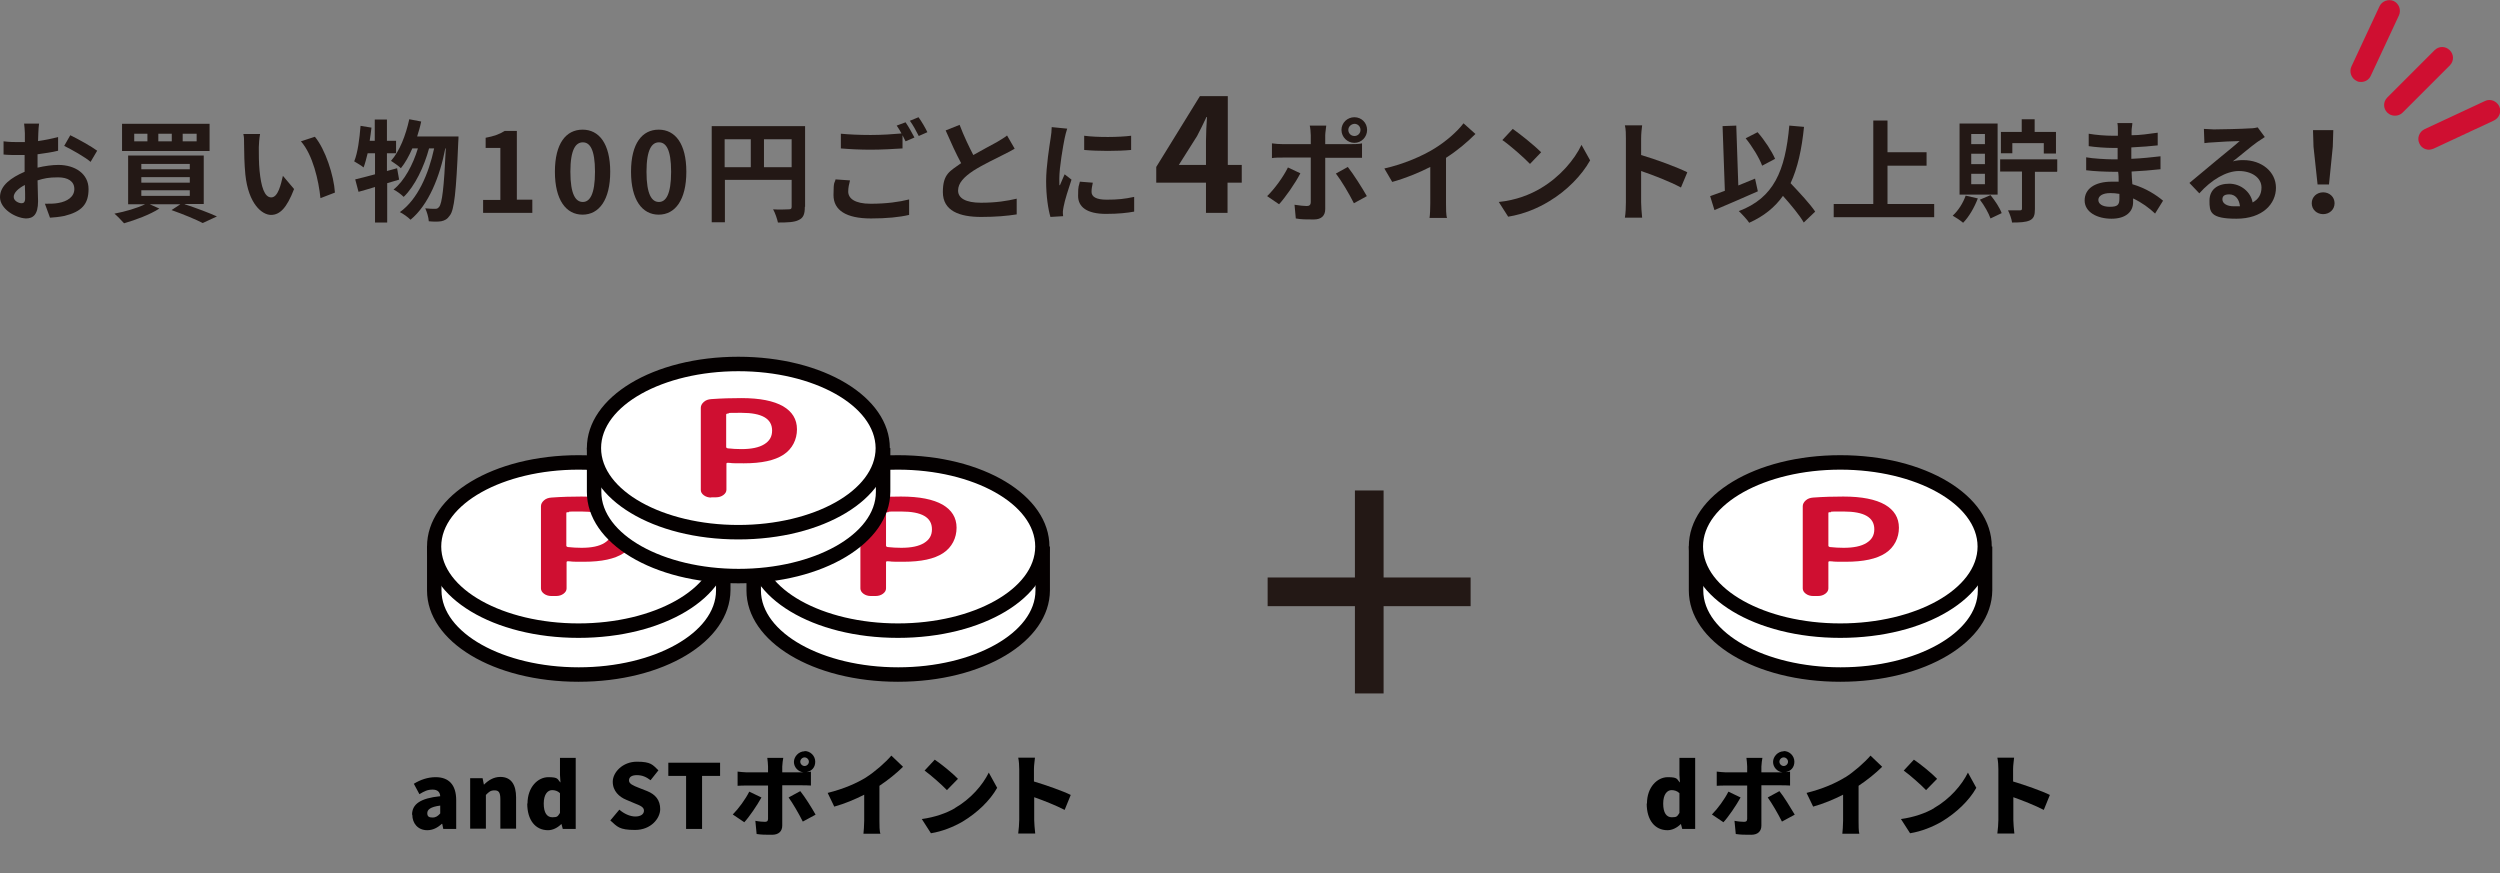
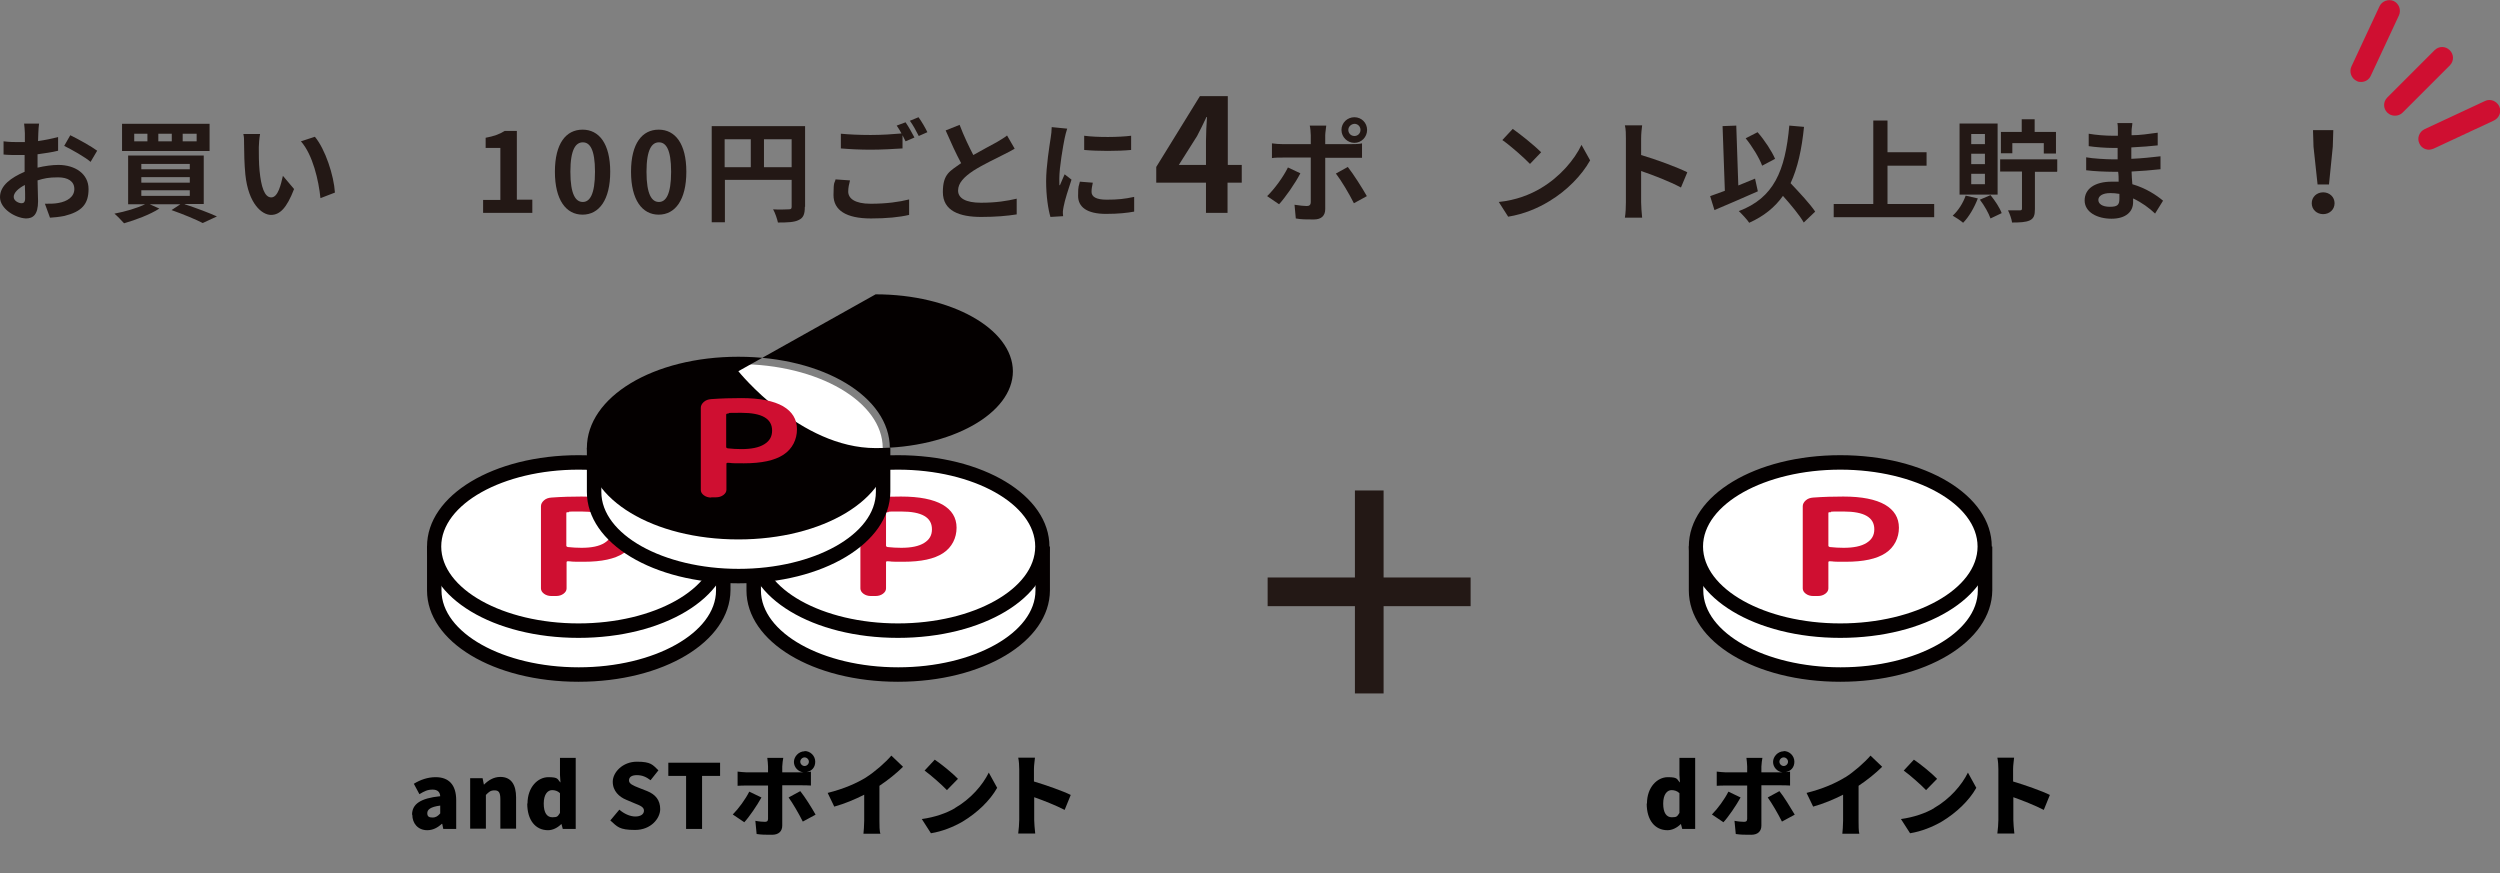
<svg xmlns="http://www.w3.org/2000/svg" id="_レイヤー_1" data-name=" レイヤー 1" version="1.1" viewBox="0 0 985.3 344.2">
  <rect x="0" y="0" width="985.3" height="344.2" fill="#808080" stroke="none" />
  <defs>
    <style>
      .cls-1 {
        fill: #000;
      }

      .cls-1, .cls-2, .cls-3, .cls-4, .cls-5 {
        stroke-width: 0px;
      }

      .cls-2 {
        fill: #040000;
      }

      .cls-3 {
        fill: #cf0f31;
      }

      .cls-4 {
        fill: #231815;
      }

      .cls-5 {
        fill: #fff;
      }
    </style>
  </defs>
  <g>
    <path class="cls-4" d="M14.7,66.1c2.9-.7,5.9-1.1,8.3-1.1,6.6,0,11.9,3.5,11.9,9.5s-2.7,8.9-9.5,10.6c-2,.4-4,.6-5.7.7l-2-5.5c2,0,3.8,0,5.3-.3,3.5-.6,6.3-2.4,6.3-5.5s-2.6-4.6-6.4-4.6-5.5.4-8.1,1.2c.1,3.4.2,6.8.2,8.2,0,5.4-2,6.8-4.8,6.8C6,85.9-0,82.3-0,77.7s4.4-7.7,9.7-10v-6.6h-2.3c-2,0-4.1,0-6-.2v-5.2c2.4.3,4.3.3,5.9.3h2.5v-3.5c0-.9-.2-3-.3-3.8h5.9c-.1.8-.3,2.7-.3,3.8s-.1,2-.1,3.1c2.8-.4,5.7-1,7.9-1.6v5.4c-2.3.6-5.3,1-8.1,1.4v5.3s-.1,0-.1 0ZM9.9,78.2c0-1.1,0-3.1-.1-5.3-2.7,1.4-4.4,3.1-4.4,4.7s2,2.5,3.1,2.5c.8,0,1.4-.4,1.4-1.9ZM27.7,53.3c3.3,1.6,8.3,4.4,10.6,6.1l-2.6,4.4c-2-1.8-7.7-5-10.4-6.3,0,0,2.4-4.2,2.4-4.2Z" />
    <path class="cls-4" d="M72.8,80.5c4.6,1.5,9.6,3.4,12.7,4.8l-5.6,2.6c-2.7-1.4-7.5-3.4-12.3-5.1l3.5-2.3h-12.1l3.8,1.7c-3.7,2.4-9.4,4.5-13.9,5.8-.9-1-2.7-2.9-3.8-3.8,4.3-.8,9-2.2,12.1-3.7h-6.7v-19.2h29.8v19.1h-7.5v.1ZM82.5,59.5h-34.4v-10.7h34.5v10.7h-.1ZM58.1,52.7h-5.2v3h5.2v-3ZM55.7,66.7h19.1v-2.1h-19.1s0,2.1-0,2.1ZM55.7,72h19.1v-2.2h-19.1s0,2.2-0,2.2ZM55.7,77.2h19.1v-2.2h-19.1s0,2.2-0,2.2ZM67.7,52.7h-5.3v3h5.3v-3ZM77.5,52.7h-5.5v3h5.5v-3Z" />
    <path class="cls-4" d="M102,58.1c0,2.8,0,6.1.3,9.2.6,6.2,1.9,10.5,4.6,10.5s3.8-5.1,4.6-8.5l4.4,5.2c-2.9,7.5-5.6,10.2-9.1,10.2s-8.9-4.3-10.1-15.9c-.4-4-.5-9-.5-11.6s0-3.1-.3-4.4h6.6c-.3,1.6-.5,4.2-.5,5.3v0ZM132,75.9l-5.7,2.2c-.7-6.9-3-17.1-7.7-22.4l5.5-1.8c4.1,4.9,7.5,15.3,7.9,22Z" />
-     <path class="cls-4" d="M157.3,70.8c-1.6.4-3.1,1-4.7,1.4v15.5h-4.8v-14c-2.4.7-4.5,1.4-6.5,1.9l-1.3-4.9c2.2-.5,4.8-1.2,7.8-2v-8.3h-2.9c-.5,2.1-1,4-1.6,5.6-.8-.7-2.7-1.8-3.7-2.4,1.4-3.4,2.1-8.9,2.5-14l4.3.7c-.2,1.7-.4,3.4-.7,5.2h2v-8.4h4.8v8.4h3.6v4.9h-3.6v7l4-1.1.8,4.5-0-0ZM180.7,53.8s0,1.7-.1,2.4c-.8,19.5-1.6,26.6-3.3,28.7-1,1.5-2,2-3.4,2.3-1.2.2-3.1.2-4.9,0-.1-1.5-.7-3.6-1.4-5.1,1.6.2,3.1.2,3.9.2s1.1-.2,1.6-.8c1.1-1.4,1.9-7.3,2.6-23h-.2c-2.1,11-6.6,22.3-13.7,28.1-1-1-2.8-2.3-4.2-3,7-5,11.3-14.9,13.5-25.1h-2c-1.9,7.1-5.6,14.9-10,19.1-1-1-2.6-2.2-4-2.9,4.3-3.4,7.7-9.9,9.6-16.2h-2.2c-1.3,3-2.8,5.7-4.5,7.8-.8-.8-2.9-2.3-3.9-2.9,3.4-3.8,5.8-10,7.2-16.4l4.7.9c-.4,2-1,4-1.6,5.9h16.3l-0.0 0Z" />
    <path class="cls-4" d="M190.3,78.8h6.9v-20.5h-5.8v-4c3.2-.6,5.5-1.4,7.5-2.7h4.8v27.1h6.1v5.2h-19.4v-5.1h-.1Z" />
    <path class="cls-4" d="M218.7,67.7c0-11.2,4.4-16.6,10.9-16.6s10.9,5.5,10.9,16.6-4.4,16.9-10.9,16.9-10.9-5.8-10.9-16.9ZM234.5,67.7c0-9-2.1-11.6-4.8-11.6s-4.9,2.6-4.9,11.6,2.1,11.9,4.9,11.9c2.7,0,4.8-2.9,4.8-11.9Z" />
    <path class="cls-4" d="M248.7,67.7c0-11.2,4.4-16.6,10.9-16.6,6.5,0,10.9,5.5,10.9,16.6s-4.4,16.9-10.9,16.9-10.9-5.8-10.9-16.9h-0ZM264.5,67.7c0-9-2.1-11.6-4.8-11.6s-4.9,2.6-4.9,11.6,2.1,11.9,4.9,11.9c2.7,0,4.8-2.9,4.8-11.9Z" />
    <path class="cls-4" d="M317.2,81.6c0,2.8-.6,4.3-2.4,5.1-1.7.9-4.4,1-8.2,1-.3-1.4-1.1-3.8-1.9-5.2,2.5.2,5.3,0,6.2,0s1.1-.3,1.1-1v-10.6h-26.3v16.7h-5.2v-37.9h36.8v31.8h-.1v.1ZM285.6,65.9h10.3v-11h-10.3v11ZM312,65.9v-11h-10.9v11h10.9Z" />
    <path class="cls-4" d="M335,71.1c-.4,1.6-.7,2.9-.7,4.4,0,2.7,2.6,4.8,8.8,4.8s11.3-.7,15.2-1.7v6.1c-3.8.9-8.9,1.4-15,1.4-9.9,0-14.8-3.3-14.8-9.2s.5-4.6.8-6.2l5.7.4v-0ZM356.9,48.2c1.1,1.6,2.7,4.4,3.5,6l-3.5,1.5c-.3-.7-.8-1.5-1.2-2.4v5.2c-3,.2-8.4.5-12.5.5s-8.3-.2-11.8-.5v-5.8c3.2.3,7.2.5,11.7.5s8.9-.3,12.2-.6c-.6-1.1-1.3-2.3-1.9-3.1l3.5-1.3-0-0ZM362,46.2c1.2,1.6,2.8,4.4,3.5,5.9l-3.4,1.5c-.9-1.8-2.3-4.4-3.5-6l3.4-1.4Z" />
    <path class="cls-4" d="M399.9,58.6c-1.3.8-2.7,1.5-4.3,2.3-2.7,1.4-8.1,3.9-12,6.4-3.6,2.4-6,4.8-6,7.8s3,4.8,9,4.8,10.3-.7,14.1-1.6v6.2c-3.8.6-8.3,1-14,1-8.6,0-15.1-2.4-15.1-9.8s3-8.3,7.2-11.4c-2-3.7-4.1-8.3-6.1-12.9l5.5-2.2c1.7,4.5,3.7,8.6,5.4,11.9,3.5-2,7.3-4,9.3-5.1,1.6-1,2.9-1.7,4-2.6,0,0,3,5.2,3,5.2Z" />
    <path class="cls-4" d="M420.6,50.7c-.3.9-.9,3.1-1,3.8-.6,2.9-2.1,11.5-2.1,15.8s0,1.9.2,2.8c.6-1.5,1.3-3,1.9-4.4l2.7,2.1c-1.2,3.6-2.7,8.3-3.1,10.6-.1.6-.3,1.6-.3,2s0,1.2.1,1.8l-5,.3c-.9-3-1.7-8.3-1.7-14.1s1.3-13.8,1.8-17.1c.2-1.2.4-2.9.4-4.2,0,0,6.1.6,6.1.6ZM430.7,72c-.3,1.4-.5,2.4-.5,3.6,0,1.9,1.7,3.1,6,3.1s7.1-.3,10.8-1.1v5.8c-2.7.5-6.2.9-11.1.9-7.5,0-11-2.7-11-7.1s.3-3.6.7-5.6c0,0,5.1.4,5.1.4ZM445.8,53.5v5.6c-5.3.5-13.1.5-18.5,0v-5.6c5.2.7,13.8.6,18.5,0Z" />
    <path class="cls-4" d="M489.3,72h-5.5v11.9h-8.5v-11.9h-19.6v-6.2l17.2-27.9h11v27.1h5.5v7h-.1ZM475.3,65v-9.4c0-2.7.2-6.8.4-9.5h-.2c-1.1,2.4-2.4,5-3.7,7.5l-7.2,11.4h10.7Z" />
    <path class="cls-4" d="M512.5,68.3c-2,3.9-6,9.6-8.4,12.2l-4.7-3.2c2.9-2.8,6.4-7.6,8.2-11.3l4.9,2.3ZM522.3,62.1v20.3c0,2.5-1.4,4.1-4.5,4.1s-4.9,0-7.1-.4l-.5-5.4c1.9.3,3.8.5,4.8.5s1.6-.4,1.6-1.6v-17.5h-11.1c-1.3,0-3,0-4.2.2v-5.8c1.3.2,2.9.3,4.2.3h11.1v-3.5c0-1.1-.2-3.1-.4-3.8h6.5c0,.6-.4,2.7-.4,3.8v3.5h10.2c1.2,0,3.1,0,4.3-.3v5.7h-14.5l0-.1ZM531.2,65.8c2.2,2.8,5.7,8.3,7.5,11.5l-5.1,2.8c-1.9-3.8-5-9-7.1-11.7l4.7-2.6-0-0ZM528.7,51.2c0-2.8,2.3-5,5.1-5s5,2.2,5,5-2.2,5.1-5,5.1-5.1-2.3-5.1-5.1ZM531.4,51.2c0,1.3,1,2.4,2.4,2.4s2.4-1.1,2.4-2.4-1-2.4-2.4-2.4c-1.3.1-2.4,1.1-2.4,2.4Z" />
-     <path class="cls-4" d="M569.9,80.2c0,1.9,0,4.6.4,5.7h-6.9c.2-1,.3-3.8.3-5.7v-14.4c-4.5,2.3-9.9,4.5-15,5.9l-3.1-5.3c7.6-1.7,15-4.9,19.8-7.9,4.4-2.7,8.9-6.6,11.4-9.9l4.7,4.2c-3.3,3.3-7.2,6.6-11.6,9.4v18h0l-0.0 0Z" />
    <path class="cls-4" d="M607.4,74.1c7.4-4.4,13.1-11.1,15.9-17l3.4,6.1c-3.3,5.9-9.1,11.9-16.1,16.1-4.4,2.7-10,5.1-16.2,6.1l-3.7-5.8c6.8-.7,12.4-2.9,16.7-5.5l-0.0 0ZM607.4,60l-4.4,4.6c-2.3-2.4-7.7-7.2-10.9-9.4l4.1-4.4c3,2.1,8.6,6.6,11.2,9.2l0.0 0Z" />
    <path class="cls-4" d="M662.5,73.9c-4.5-2.4-11-4.9-15.7-6.5v12.3c0,1.3.2,4.3.4,6.1h-6.8c.3-1.7.4-4.3.4-6.1v-25c0-1.6,0-3.8-.4-5.3h6.8c-.2,1.5-.4,3.4-.4,5.3v6.4c5.8,1.7,14.2,4.8,18.2,6.8,0,0-2.5,6-2.5,6Z" />
    <path class="cls-4" d="M692.8,75.4c-5.8,2.6-12.2,5.3-17.1,7.4l-1.7-5.5c1.7-.6,3.6-1.3,5.8-2.1l-.9-25.5,5.4-.2.8,23.6c2.2-.9,4.4-1.8,6.6-2.7l1.1,5,0-0ZM710.9,87.7c-1.6-2.8-4.9-6.8-8.2-10.5-3.2,4.5-7.5,8-13.3,10.6-.7-1.1-2.9-3.5-4.1-4.6,13.8-5.2,18.3-15.8,19.9-33.7l5.8.5c-.9,8.9-2.5,16.2-5.3,22.2,3.6,3.8,7.7,8.2,9.7,11.2l-4.5,4.3h-0ZM694.5,65.3c-1.1-3-3.9-7.6-6.5-10.8l4.7-2.4c2.8,3.2,5.6,7.5,6.9,10.5l-5.1,2.7h-0Z" />
    <path class="cls-4" d="M762.3,80.4v5.2h-39.6v-5.2h15.6v-32.9h5.6v12.5h15.4v5.3h-15.4v15.1h18.4Z" />
    <path class="cls-4" d="M779.5,78.2c-1.4,3.7-3.6,7.4-5.8,9.6-.9-.8-3-2.2-4.1-2.8,2.2-2,4.1-5,5.1-7.9,0,0,4.8,1.1,4.8,1.1ZM787.3,76.7h-15v-28h15v28ZM782.3,52.8h-5.4v4h5.4v-4ZM782.3,60.6h-5.4v4.1h5.4v-4.1ZM782.3,68.5h-5.4v4.1h5.4v-4.1ZM784.5,76.9c1.8,2.2,3.7,5.1,4.4,7.1l-4.4,2.1c-.7-2-2.4-5.1-4.2-7.4,0,0,4.2-1.8,4.2-1.8ZM810.7,67.7h-8.7v14.7c0,2.4-.4,3.7-2.1,4.5-1.6.7-3.9.8-6.9.8-.2-1.4-.9-3.4-1.6-4.8h4.7c.6,0,.8-.2.8-.7v-14.6h-8.6v-4.8h22.5v4.8h-.1l-0.0.1ZM793.1,60.4h-4.5v-8.4h8.2v-5h5.1v5h8.4v8.5h-4.8v-4.1h-12.4v4Z" />
    <path class="cls-4" d="M849.4,84.2c-2.3-2.2-5.3-4.4-8.7-6v1.5c0,3.7-2.8,6.5-8.5,6.5s-10.6-2.6-10.6-7.2,4-7.4,10.7-7.4,1.8,0,2.7,0c0-1.3,0-2.7-.2-3.9h-2.2c-2.5,0-7.5-.2-10.4-.6v-5.1c2.5.5,8.1.8,10.4.8h2v-4.5h-2c-2.7,0-6.9-.3-9.4-.7v-4.9c2.7.5,6.7.8,9.4.8h2.1v-2c0-.8,0-2.1-.2-3h5.9c0,.9-.3,2-.3,3.1v1.7c3.4,0,6.5-.5,10.3-1v5c-2.7.3-6.2.6-10.4.8v4.5c4.4-.2,8-.6,11.5-1v5.1c-3.9.4-7.2.7-11.4.9,0,1.6.2,3.4.3,5,5.5,1.6,9.6,4.4,12.1,6.5l-3.1,5,0.0.1ZM835.2,76.4c-1.1-.2-2.3-.3-3.5-.3-3.1,0-4.7,1.2-4.7,2.7s1.5,2.7,4.5,2.7,3.8-.7,3.8-3.2v-1.9l-.1 0Z" />
-     <path class="cls-4" d="M892.6,54c-1,.7-2,1.3-3,2-2.3,1.6-6.8,5.5-9.6,7.6,1.4-.4,2.7-.5,4.1-.5,7.3,0,12.9,4.6,12.9,10.9s-5.2,12.2-15.6,12.2-10.6-2.7-10.6-7.1,3.2-6.7,7.8-6.7,8.5,3.3,9.2,7.4c2.4-1.3,3.5-3.3,3.5-5.9,0-3.9-3.9-6.5-8.9-6.5s-10.9,3.5-15.6,8.8l-3.9-4.1c3.1-2.5,8.2-6.9,10.8-9,2.4-2,6.9-5.6,9-7.5-2.2,0-8.2.3-10.4.5-1.2,0-2.5.2-3.5.3l-.2-5.6c1.2,0,2.7.2,3.9.2,2.3,0,11.5-.2,14-.4,1.8,0,2.8-.3,3.3-.4,0,0,2.8,3.8,2.8,3.8ZM882.8,81.2c-.3-2.8-1.9-4.6-4.2-4.6s-2.7,1-2.7,2c0,1.6,1.8,2.7,4.4,2.7h2.5v-.1Z" />
    <path class="cls-4" d="M911.1,80.1c0-2.5,2-4.3,4.5-4.3s4.5,1.8,4.5,4.3-2,4.3-4.5,4.3-4.5-1.8-4.5-4.3ZM911.8,57.8l-.2-6.5h8l-.2,6.5-1.5,14.9h-4.5s-1.6-14.9-1.6-14.9Z" />
  </g>
  <g>
    <path class="cls-3" d="M943.9,45.6c-1.1,0-2.2-.4-3-1.2-1.7-1.7-1.7-4.3,0-6l18.6-18.6c1.7-1.7,4.3-1.7,6,0s1.7,4.3,0,6l-18.6,18.6c-.8.8-1.9,1.2-3,1.2Z" />
    <path class="cls-3" d="M930.6,32.3c-.6,0-1.2,0-1.8-.4-2.1-1-3-3.5-2.1-5.6l11.1-23.8c1-2.1,3.5-3,5.6-2.1,2.1,1,3,3.5,2.1,5.6l-11.1,23.8c-.7,1.6-2.2,2.5-3.8,2.5Z" />
    <path class="cls-3" d="M957.3,59c-1.6,0-3.1-.9-3.8-2.5-1-2.1,0-4.6,2.1-5.6l23.8-11.1c2.1-1,4.6,0,5.6,2.1s0,4.6-2.1,5.6l-23.8,11.1c-.6.2-1.2.4-1.8.4Z" />
  </g>
  <g>
    <g>
      <g>
        <g>
          <path class="cls-5" d="M171.1,215.3v17.4c0,18.3,25.5,33.1,56.9,33.1s56.9-14.8,56.9-33.1v-17.3" />
          <path class="cls-2" d="M228,268.7c-33.5,0-59.7-15.8-59.7-36v-17.4h5.7v17.4c0,16.7,24.3,30.3,54.1,30.3,29.8,0,54.1-13.6,54.1-30.3v-17.3h5.7v17.3c-.2,20.2-26.4,36-59.9,36h-0Z" />
        </g>
        <g>
          <ellipse class="cls-5" cx="228" cy="215.5" rx="56.9" ry="33.1" />
          <path class="cls-2" d="M228,251.4c-33.5,0-59.7-15.8-59.7-36s26.2-36,59.7-36,59.7,15.8,59.7,36-26.2,36-59.7,36h-0ZM228,185.1c-29.8,0-54.1,13.6-54.1,30.3s24.3,30.3,54.1,30.3c29.8,0,54.1-13.6,54.1-30.3-.1-16.7-24.3-30.3-54.1-30.3Z" />
        </g>
        <path class="cls-3" d="M217.3,234.9c-1.1,0-2.1-.3-2.9-.9-.8-.6-1.2-1.3-1.2-2.1v-32.4c0-.8.4-1.6,1.2-2.3s1.7-1,2.9-1.1c4.1-.3,8.1-.4,11.9-.4,7.3,0,12.7,1.1,16.4,3.2,3.6,2.1,5.5,5.1,5.5,9.1s-1.8,7.7-5.3,10-8.7,3.4-15.6,3.4-3.7-.1-6.3-.2c-.4,0-.6.1-.6.4v10.3c0,.8-.4,1.5-1.2,2.1s-1.8.9-2.9.9h-1.9 0ZM223.2,202.3v12.8c0,.2.2.4.6.5,1.8.2,3.6.3,5.4.3,3.9,0,6.9-.6,9-1.9,2.1-1.3,3.1-3,3.1-5.4,0-4.7-4-7-12.1-7s-3.5.1-5.4.3c-.4-.1-.6,0-.6.4v-0Z" />
      </g>
      <g>
        <g>
          <path class="cls-5" d="M297,215.3v17.4c0,18.3,25.5,33.1,56.9,33.1s56.9-14.8,56.9-33.1v-17.3" />
          <path class="cls-2" d="M353.9,268.7c-33.5,0-59.7-15.8-59.7-36v-17.4h5.7v17.4c0,16.7,24.3,30.3,54.1,30.3s54.1-13.6,54.1-30.3v-17.3h5.7v17.3c-.1,20.2-26.4,36-59.9,36h-0Z" />
        </g>
        <g>
          <ellipse class="cls-5" cx="353.9" cy="215.5" rx="56.9" ry="33.1" />
          <path class="cls-2" d="M353.9,251.4c-33.5,0-59.7-15.8-59.7-36s26.2-36,59.7-36,59.7,15.8,59.7,36c.1,20.2-26.2,36-59.7,36ZM353.9,185.1c-29.8,0-54.1,13.6-54.1,30.3s24.3,30.3,54.1,30.3,54.1-13.6,54.1-30.3-24.3-30.3-54.1-30.3Z" />
        </g>
        <path class="cls-3" d="M343.2,234.9c-1.1,0-2.1-.3-2.9-.9-.8-.6-1.2-1.3-1.2-2.1v-32.4c0-.8.4-1.6,1.2-2.3.8-.7,1.7-1,2.9-1.1,4.1-.3,8.1-.4,11.9-.4,7.3,0,12.7,1.1,16.4,3.2,3.6,2.1,5.5,5.1,5.5,9.1s-1.8,7.7-5.3,10-8.7,3.4-15.6,3.4-3.7-.1-6.3-.2c-.4,0-.6.1-.6.4v10.3c0,.8-.4,1.5-1.2,2.1-.8.6-1.8.9-2.9.9h-1.9ZM349.2,202.3v12.8c0,.2.2.4.6.5,1.8.2,3.6.3,5.4.3,3.9,0,6.9-.6,9-1.9,2.1-1.3,3.1-3,3.1-5.4,0-4.7-4-7-12.1-7s-3.5.1-5.4.3c-.4-.1-.6,0-.6.4v-0Z" />
      </g>
      <g>
        <g>
          <path class="cls-5" d="M234.1,176.5v17.4c0,18.3,25.5,33.1,56.9,33.1s56.9-14.8,56.9-33.1v-17.3" />
          <path class="cls-2" d="M291,229.9c-33.5,0-59.7-15.8-59.7-36v-17.4h5.7v17.4c0,16.7,24.3,30.3,54.1,30.3s54.1-13.6,54.1-30.3v-17.3h5.7v17.3c-.2,20.2-26.5,36-59.9,36h-0Z" />
        </g>
        <g>
          <ellipse class="cls-5" cx="291" cy="176.6" rx="56.9" ry="33.1" />
-           <path class="cls-2" d="M291,212.6c-33.5,0-59.7-15.8-59.7-36s26.2-36,59.7-36,59.7,15.8,59.7,36-26.3,36-59.7,36ZM291,146.3c-29.8,0-54.1,13.6-54.1,30.3s24.3,30.3,54.1,30.3,54.1-13.6,54.1-30.3c-.1-16.7-24.3-30.3-54.1-30.3Z" />
+           <path class="cls-2" d="M291,212.6c-33.5,0-59.7-15.8-59.7-36s26.2-36,59.7-36,59.7,15.8,59.7,36-26.3,36-59.7,36ZM291,146.3s24.3,30.3,54.1,30.3,54.1-13.6,54.1-30.3c-.1-16.7-24.3-30.3-54.1-30.3Z" />
        </g>
        <path class="cls-3" d="M280.3,196.1c-1.1,0-2.1-.3-2.9-.9-.8-.6-1.2-1.3-1.2-2.1v-32.4c0-.8.4-1.6,1.2-2.3.8-.7,1.7-1,2.9-1.1,4.1-.3,8.1-.4,11.9-.4,7.3,0,12.7,1.1,16.4,3.2,3.6,2.1,5.5,5.1,5.5,9.1s-1.8,7.7-5.3,10-8.7,3.4-15.6,3.4-3.7-.1-6.3-.2c-.4,0-.6.1-.6.4v10.2c0,.8-.4,1.5-1.2,2.1-.8.6-1.8.9-2.9.9h-1.9v.1ZM286.2,163.4v12.8c0,.2.2.4.6.5,1.8.2,3.6.3,5.4.3,3.9,0,6.9-.6,9-1.9,2.1-1.3,3.1-3,3.1-5.4,0-4.7-4-7-12.1-7s-3.5.1-5.4.3c-.4,0-.6.2-.6.4v-0Z" />
      </g>
    </g>
    <g>
      <g>
        <path class="cls-5" d="M668.4,215.3v17.4c0,18.3,25.5,33.1,56.9,33.1s56.9-14.8,56.9-33.1v-17.3" />
        <path class="cls-2" d="M725.3,268.7c-33.5,0-59.7-15.8-59.7-36v-17.4h5.7v17.4c0,16.7,24.3,30.3,54.1,30.3s54.1-13.6,54.1-30.3v-17.3h5.7v17.3c-.2,20.2-26.4,36-59.9,36h0Z" />
      </g>
      <g>
        <ellipse class="cls-5" cx="725.3" cy="215.5" rx="56.9" ry="33.1" />
        <path class="cls-2" d="M725.3,251.4c-33.5,0-59.7-15.8-59.7-36s26.2-36,59.7-36,59.7,15.8,59.7,36-26.2,36-59.7,36ZM725.3,185.1c-29.8,0-54.1,13.6-54.1,30.3s24.3,30.3,54.1,30.3,54.1-13.6,54.1-30.3-24.3-30.3-54.1-30.3Z" />
      </g>
      <path class="cls-3" d="M714.6,234.9c-1.1,0-2.1-.3-2.9-.9-.8-.6-1.2-1.3-1.2-2.1v-32.4c0-.8.4-1.6,1.2-2.3s1.7-1,2.9-1.1c4.1-.3,8.1-.4,11.9-.4,7.3,0,12.7,1.1,16.4,3.2,3.6,2.1,5.5,5.1,5.5,9.1s-1.8,7.7-5.3,10-8.7,3.4-15.6,3.4-3.7-.1-6.3-.2c-.4,0-.6.1-.6.4v10.3c0,.8-.4,1.5-1.2,2.1s-1.8.9-2.9.9h-1.9ZM720.6,202.3v12.8c0,.2.2.4.6.5,1.8.2,3.6.3,5.4.3,3.9,0,6.9-.6,9-1.9,2.1-1.3,3.1-3,3.1-5.4,0-4.7-4-7-12.1-7s-3.5.1-5.4.3c-.4-.1-.6,0-.6.4v-0Z" />
    </g>
    <g>
      <rect class="cls-4" x="534" y="193.3" width="11.3" height="80" />
      <rect class="cls-4" x="499.6" y="227.6" width="80" height="11.3" />
    </g>
    <g>
      <path class="cls-1" d="M649.1,316.7c0-6.5,4.1-10.4,8.2-10.4s3.5.8,4.8,2.1l-.2-3v-6.7h6.2v28h-5.1l-.5-1.9h-.1c-1.4,1.4-3.3,2.4-5.2,2.4-5,0-8.2-4-8.2-10.5h.1ZM661.9,320.4v-7.8c-.9-.9-2.1-1.2-3.1-1.2-1.7,0-3.3,1.6-3.3,5.3s1.3,5.4,3.4,5.4,2.1-.4,3-1.7l-0.0 0Z" />
      <path class="cls-1" d="M679.3,324.1l-4.6-3.1c2.3-2.3,5-6,6.5-9l4.8,2.3c-1.7,3.1-4.9,7.8-6.8,9.8l.1 0ZM703,296c2.3,0,4.2,1.9,4.2,4.2s-1.4,3.7-3.4,4.1c.6,0,1.3-.1,1.7-.2v5.5c-1.2-.1-2.7-.1-3.7-.1h-7.6v15.9c0,2.1-1.3,3.6-4,3.6s-4.1,0-6.1-.3l-.5-5.2c1.5.3,3,.4,3.8.4s1.2-.3,1.2-1.2v-13.1h-8.4c-1,0-2.6,0-3.6.1v-5.6c1.1.1,2.5.3,3.6.3h8.4v-2.3c0-1-.2-2.7-.3-3.4h6.3c-.1.5-.4,2.5-.4,3.4v2.3h8.4c-2.1-.2-3.8-2-3.8-4.1s1.9-4.2,4.2-4.2l-0-.1ZM707.3,321.1l-5,2.7c-1.6-3.2-4-7.3-5.6-9.5l4.6-2.5c1.8,2.2,4.5,6.7,6,9.2v.1ZM703,301.9c.9,0,1.7-.8,1.7-1.7s-.8-1.7-1.7-1.7-1.7.8-1.7,1.7.8,1.7,1.7,1.7Z" />
      <path class="cls-1" d="M727.2,306.4c3.5-2.2,7.8-6,10-8.6l4.6,4.4c-2.6,2.6-6,5.3-9.3,7.5v13.8c0,1.7,0,4.1.3,5.1h-6.7c.1-.9.3-3.4.3-5.1v-10.3c-3.5,1.8-7.8,3.6-11.8,4.7l-2.6-5.4c6.4-1.6,11.4-3.8,15.3-6.2l-.1.1Z" />
      <path class="cls-1" d="M762.2,318.5c6.3-3.6,11-9.1,13.4-14l3.3,6c-2.8,5-7.8,9.8-13.6,13.3-3.6,2.1-8.1,3.9-12.5,4.6l-3.6-5.6c5.1-.7,9.7-2.3,13.1-4.3h-.1ZM763.4,307l-4.3,4.4c-1.9-2-6.3-5.9-8.8-7.7l4-4.3c2.4,1.6,7,5.3,9.1,7.5v.1Z" />
      <path class="cls-1" d="M787.6,303.2c0-1.4-.1-3.2-.4-4.6h6.6c-.1,1.3-.4,2.9-.4,4.6v4.8c4.7,1.4,11.5,3.8,14.5,5.3l-2.4,5.9c-3.5-1.8-8.3-3.7-12-5v9c0,.9.2,3.7.4,5.3h-6.7c.2-1.5.4-3.9.4-5.3v-20l0.0 0Z" />
    </g>
    <g>
      <path class="cls-1" d="M162.4,321.1c0-4.2,3.3-6.5,11.1-7.3-.1-1.6-1-2.6-3-2.6s-3.2.6-5.2,1.8l-2.2-4.1c2.6-1.6,5.5-2.6,8.6-2.6,5.1,0,8.1,2.9,8.1,9.1v11.3h-5.1l-.4-2h-.2c-1.6,1.5-3.5,2.5-5.7,2.5-3.7,0-5.9-2.7-5.9-6.1l-.1 0ZM173.5,320.7v-3.2c-3.9.5-5.1,1.6-5.1,3s.8,1.7,2.1,1.7,2.1-.6,3-1.6v.1Z" />
      <path class="cls-1" d="M185.1,306.7h5.1l.5,2.5h.1c1.6-1.6,3.7-3,6.4-3,4.3,0,6.2,3.1,6.2,8.1v12.3h-6.2v-11.6c0-2.8-.7-3.5-2.3-3.5s-2.2.6-3.4,1.8v13.3h-6.2v-19.9l-.2 0Z" />
      <path class="cls-1" d="M207.9,316.7c0-6.5,4.1-10.4,8.2-10.4s3.5.8,4.8,2.1l-.2-3v-6.7h6.2v28h-5.1l-.5-1.9h-.1c-1.4,1.4-3.3,2.4-5.2,2.4-5,0-8.2-4-8.2-10.5h.1ZM220.7,320.4v-7.8c-.9-.9-2.1-1.2-3.1-1.2-1.7,0-3.3,1.6-3.3,5.3s1.3,5.4,3.4,5.4,2.1-.4,3-1.7l0.0 0Z" />
      <path class="cls-1" d="M240.5,323.4l3.6-4.3c1.8,1.6,4.2,2.7,6.3,2.7s3.4-.9,3.4-2.3-1.4-2-3.7-2.9l-3.3-1.4c-2.7-1.1-5.3-3.4-5.3-7.1s3.9-7.9,9.5-7.9,6.2,1.2,8.5,3.4l-3.1,3.9c-1.7-1.3-3.3-2-5.4-2s-3.1.8-3.1,2.1,1.6,2,3.9,2.9l3.3,1.3c3.2,1.3,5.1,3.5,5.1,7.1s-3.6,8.2-9.9,8.2-7-1.3-9.7-3.7l-.1-0Z" />
      <path class="cls-1" d="M270.4,305.8h-7v-5.2h20.4v5.2h-7.1v20.9h-6.3v-20.9Z" />
      <path class="cls-1" d="M293.4,324.1l-4.6-3.1c2.3-2.3,5-6,6.5-9l4.8,2.3c-1.7,3.1-4.9,7.8-6.8,9.8l.1 0ZM317.1,296c2.3,0,4.2,1.9,4.2,4.2s-1.4,3.7-3.4,4.1c.6,0,1.3-.1,1.7-.2v5.5c-1.2-.1-2.7-.1-3.7-.1h-7.6v15.9c0,2.1-1.3,3.6-4,3.6s-4.1,0-6.1-.3l-.5-5.2c1.5.3,3,.4,3.8.4s1.2-.3,1.2-1.2v-13.1h-8.4c-1.1,0-2.6,0-3.6.1v-5.6c1.1.1,2.5.3,3.6.3h8.4v-2.3c0-1-.2-2.7-.3-3.4h6.3c-.1.5-.4,2.5-.4,3.4v2.3h8.4c-2.1-.2-3.8-2-3.8-4.1s1.9-4.2,4.2-4.2l-0-.1ZM321.4,321.1l-5,2.7c-1.6-3.2-4-7.3-5.6-9.5l4.6-2.5c1.8,2.2,4.6,6.7,6,9.2v.1ZM317.1,301.9c.9,0,1.7-.8,1.7-1.7s-.8-1.7-1.7-1.7-1.7.8-1.7,1.7.8,1.7,1.7,1.7Z" />
      <path class="cls-1" d="M341.3,306.4c3.5-2.2,7.8-6,10-8.6l4.6,4.4c-2.6,2.6-6,5.3-9.3,7.5v13.8c0,1.7,0,4.1.4,5.1h-6.7c.1-.9.3-3.4.3-5.1v-10.3c-3.5,1.8-7.8,3.6-11.8,4.7l-2.6-5.4c6.4-1.6,11.4-3.8,15.3-6.2l-.2.1Z" />
      <path class="cls-1" d="M376.3,318.5c6.3-3.6,11-9.1,13.4-14l3.3,6c-2.8,5-7.8,9.8-13.6,13.3-3.6,2.1-8.1,3.9-12.5,4.6l-3.6-5.6c5.1-.7,9.7-2.3,13.1-4.3h-.1ZM377.5,307l-4.3,4.4c-1.9-2-6.3-5.9-8.8-7.7l4-4.3c2.4,1.6,7,5.3,9.1,7.5l-0.0.1Z" />
      <path class="cls-1" d="M401.7,303.2c0-1.4-.1-3.2-.4-4.6h6.6c-.1,1.3-.4,2.9-.4,4.6v4.8c4.7,1.4,11.5,3.8,14.5,5.3l-2.4,5.9c-3.5-1.8-8.3-3.7-12-5v9c0,.9.2,3.7.4,5.3h-6.7c.2-1.5.4-3.9.4-5.3v-20,0Z" />
    </g>
  </g>
</svg>